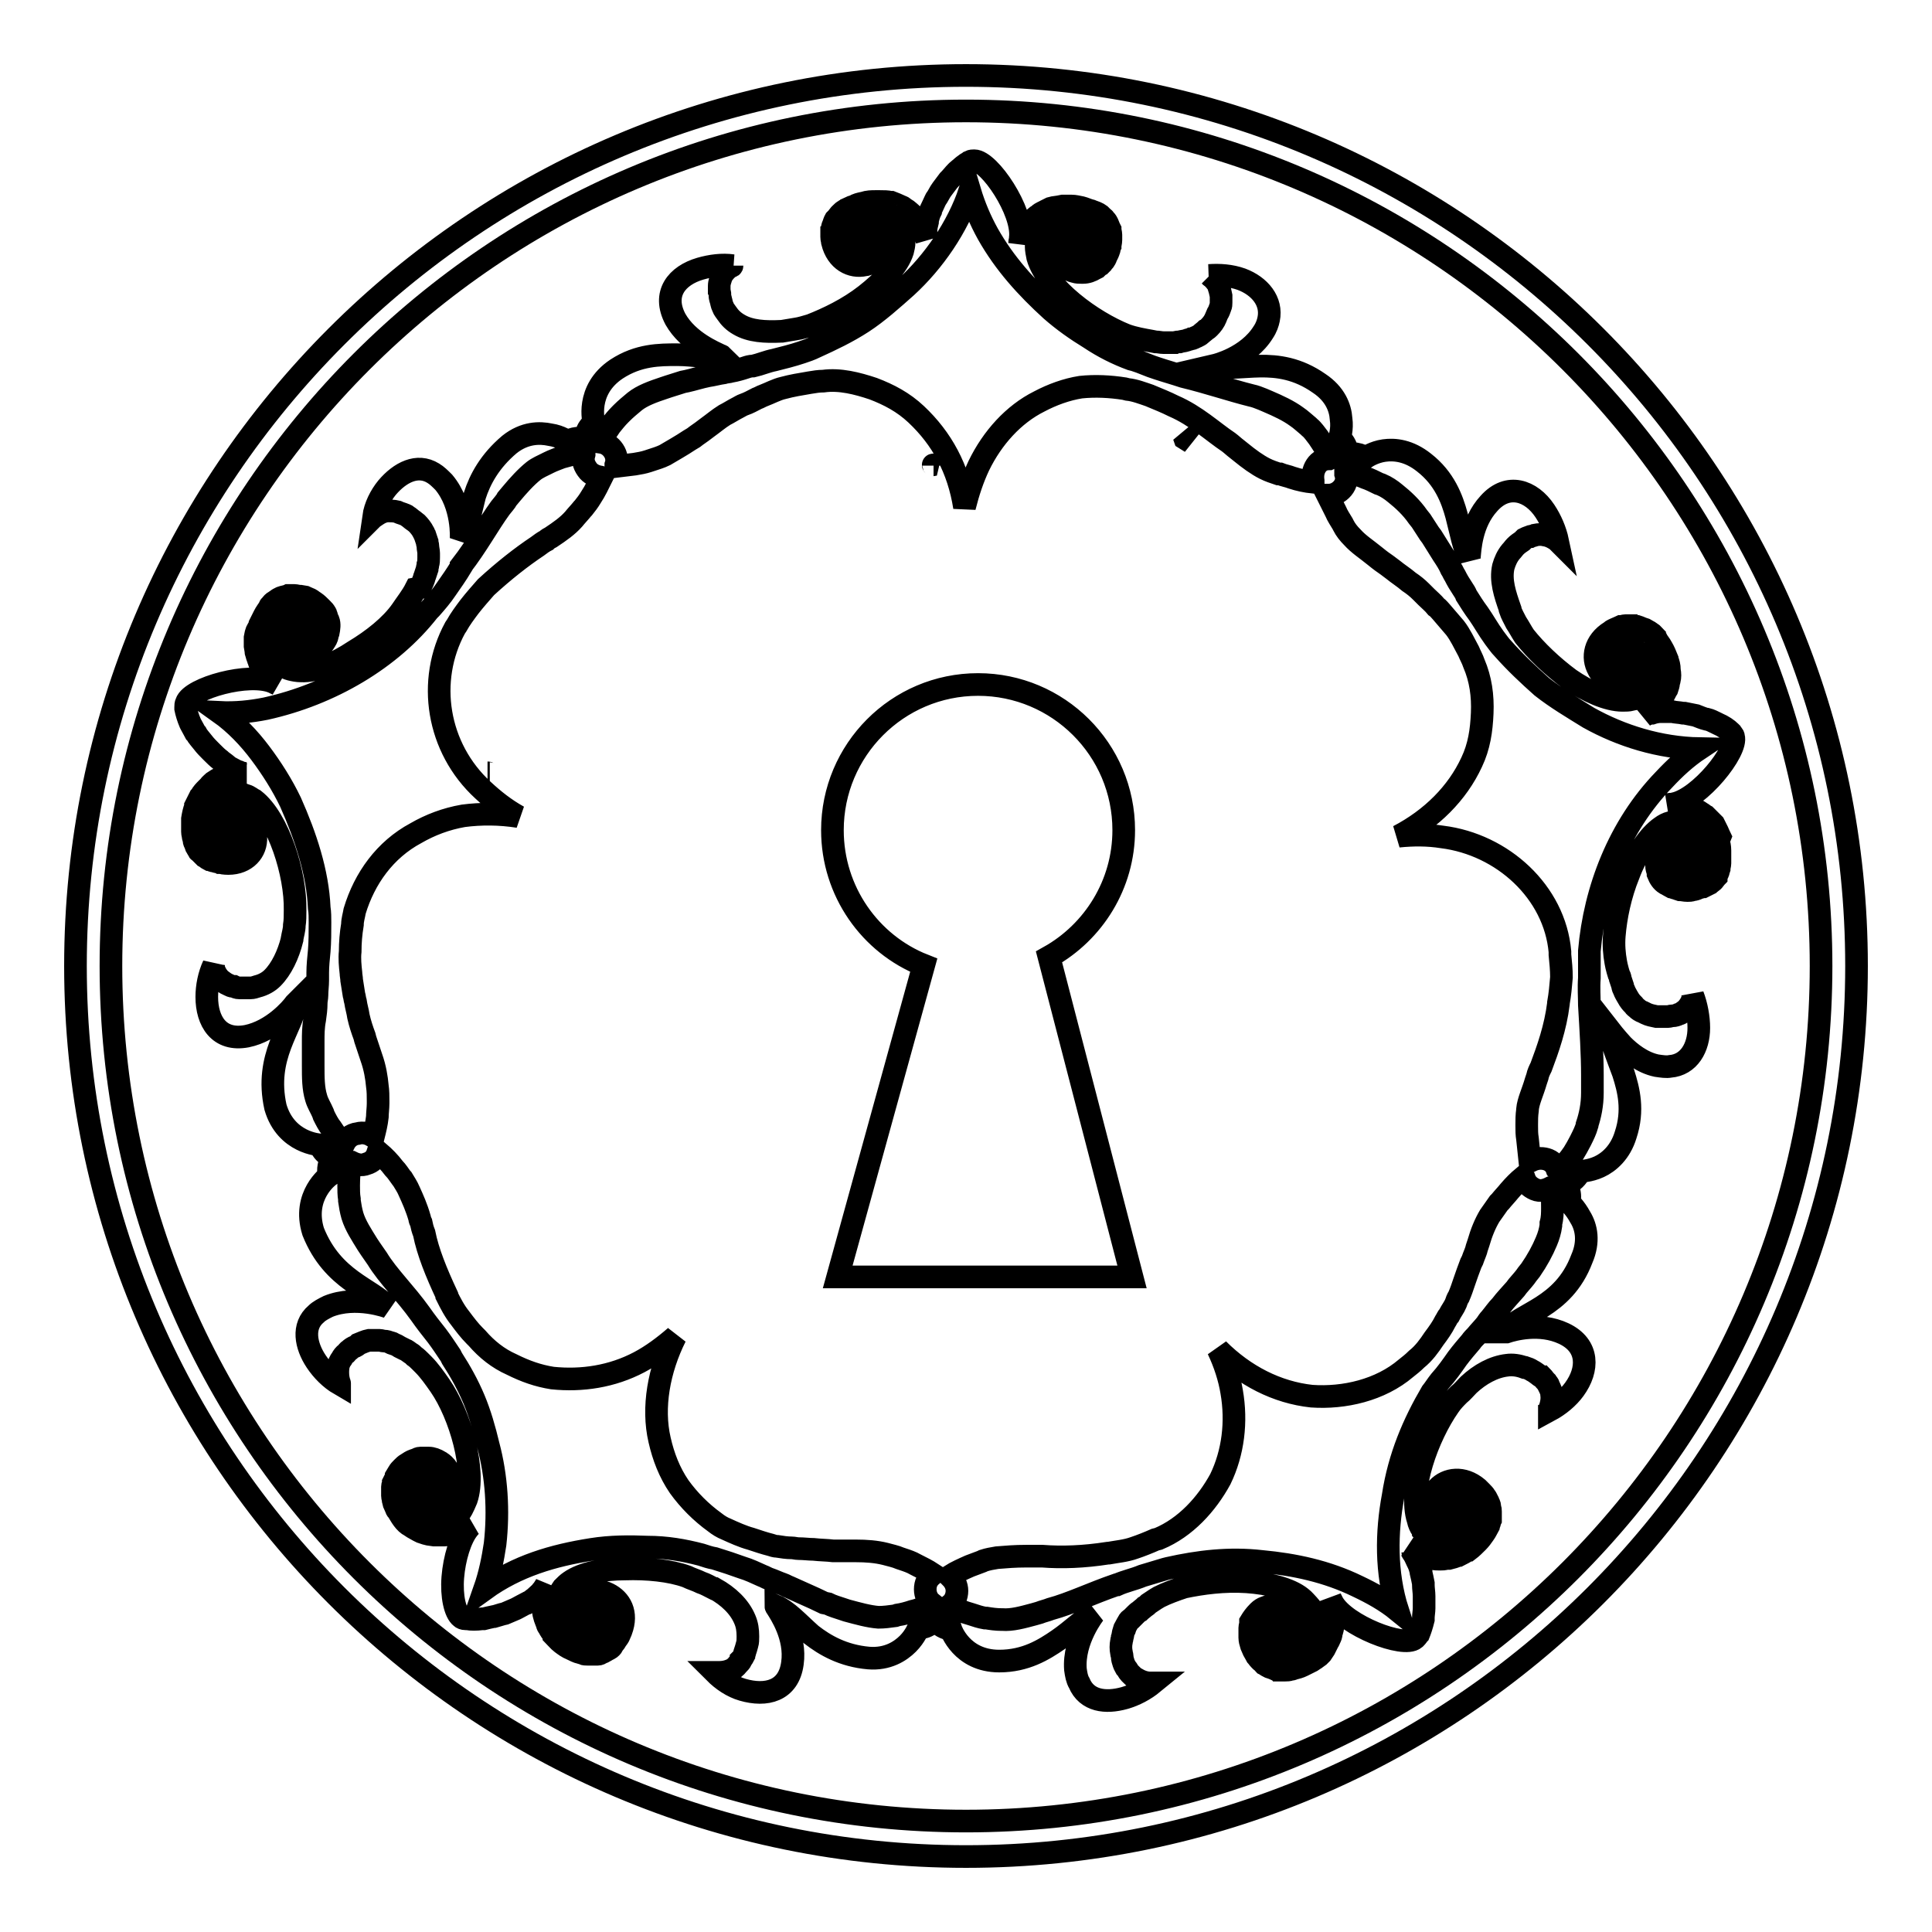
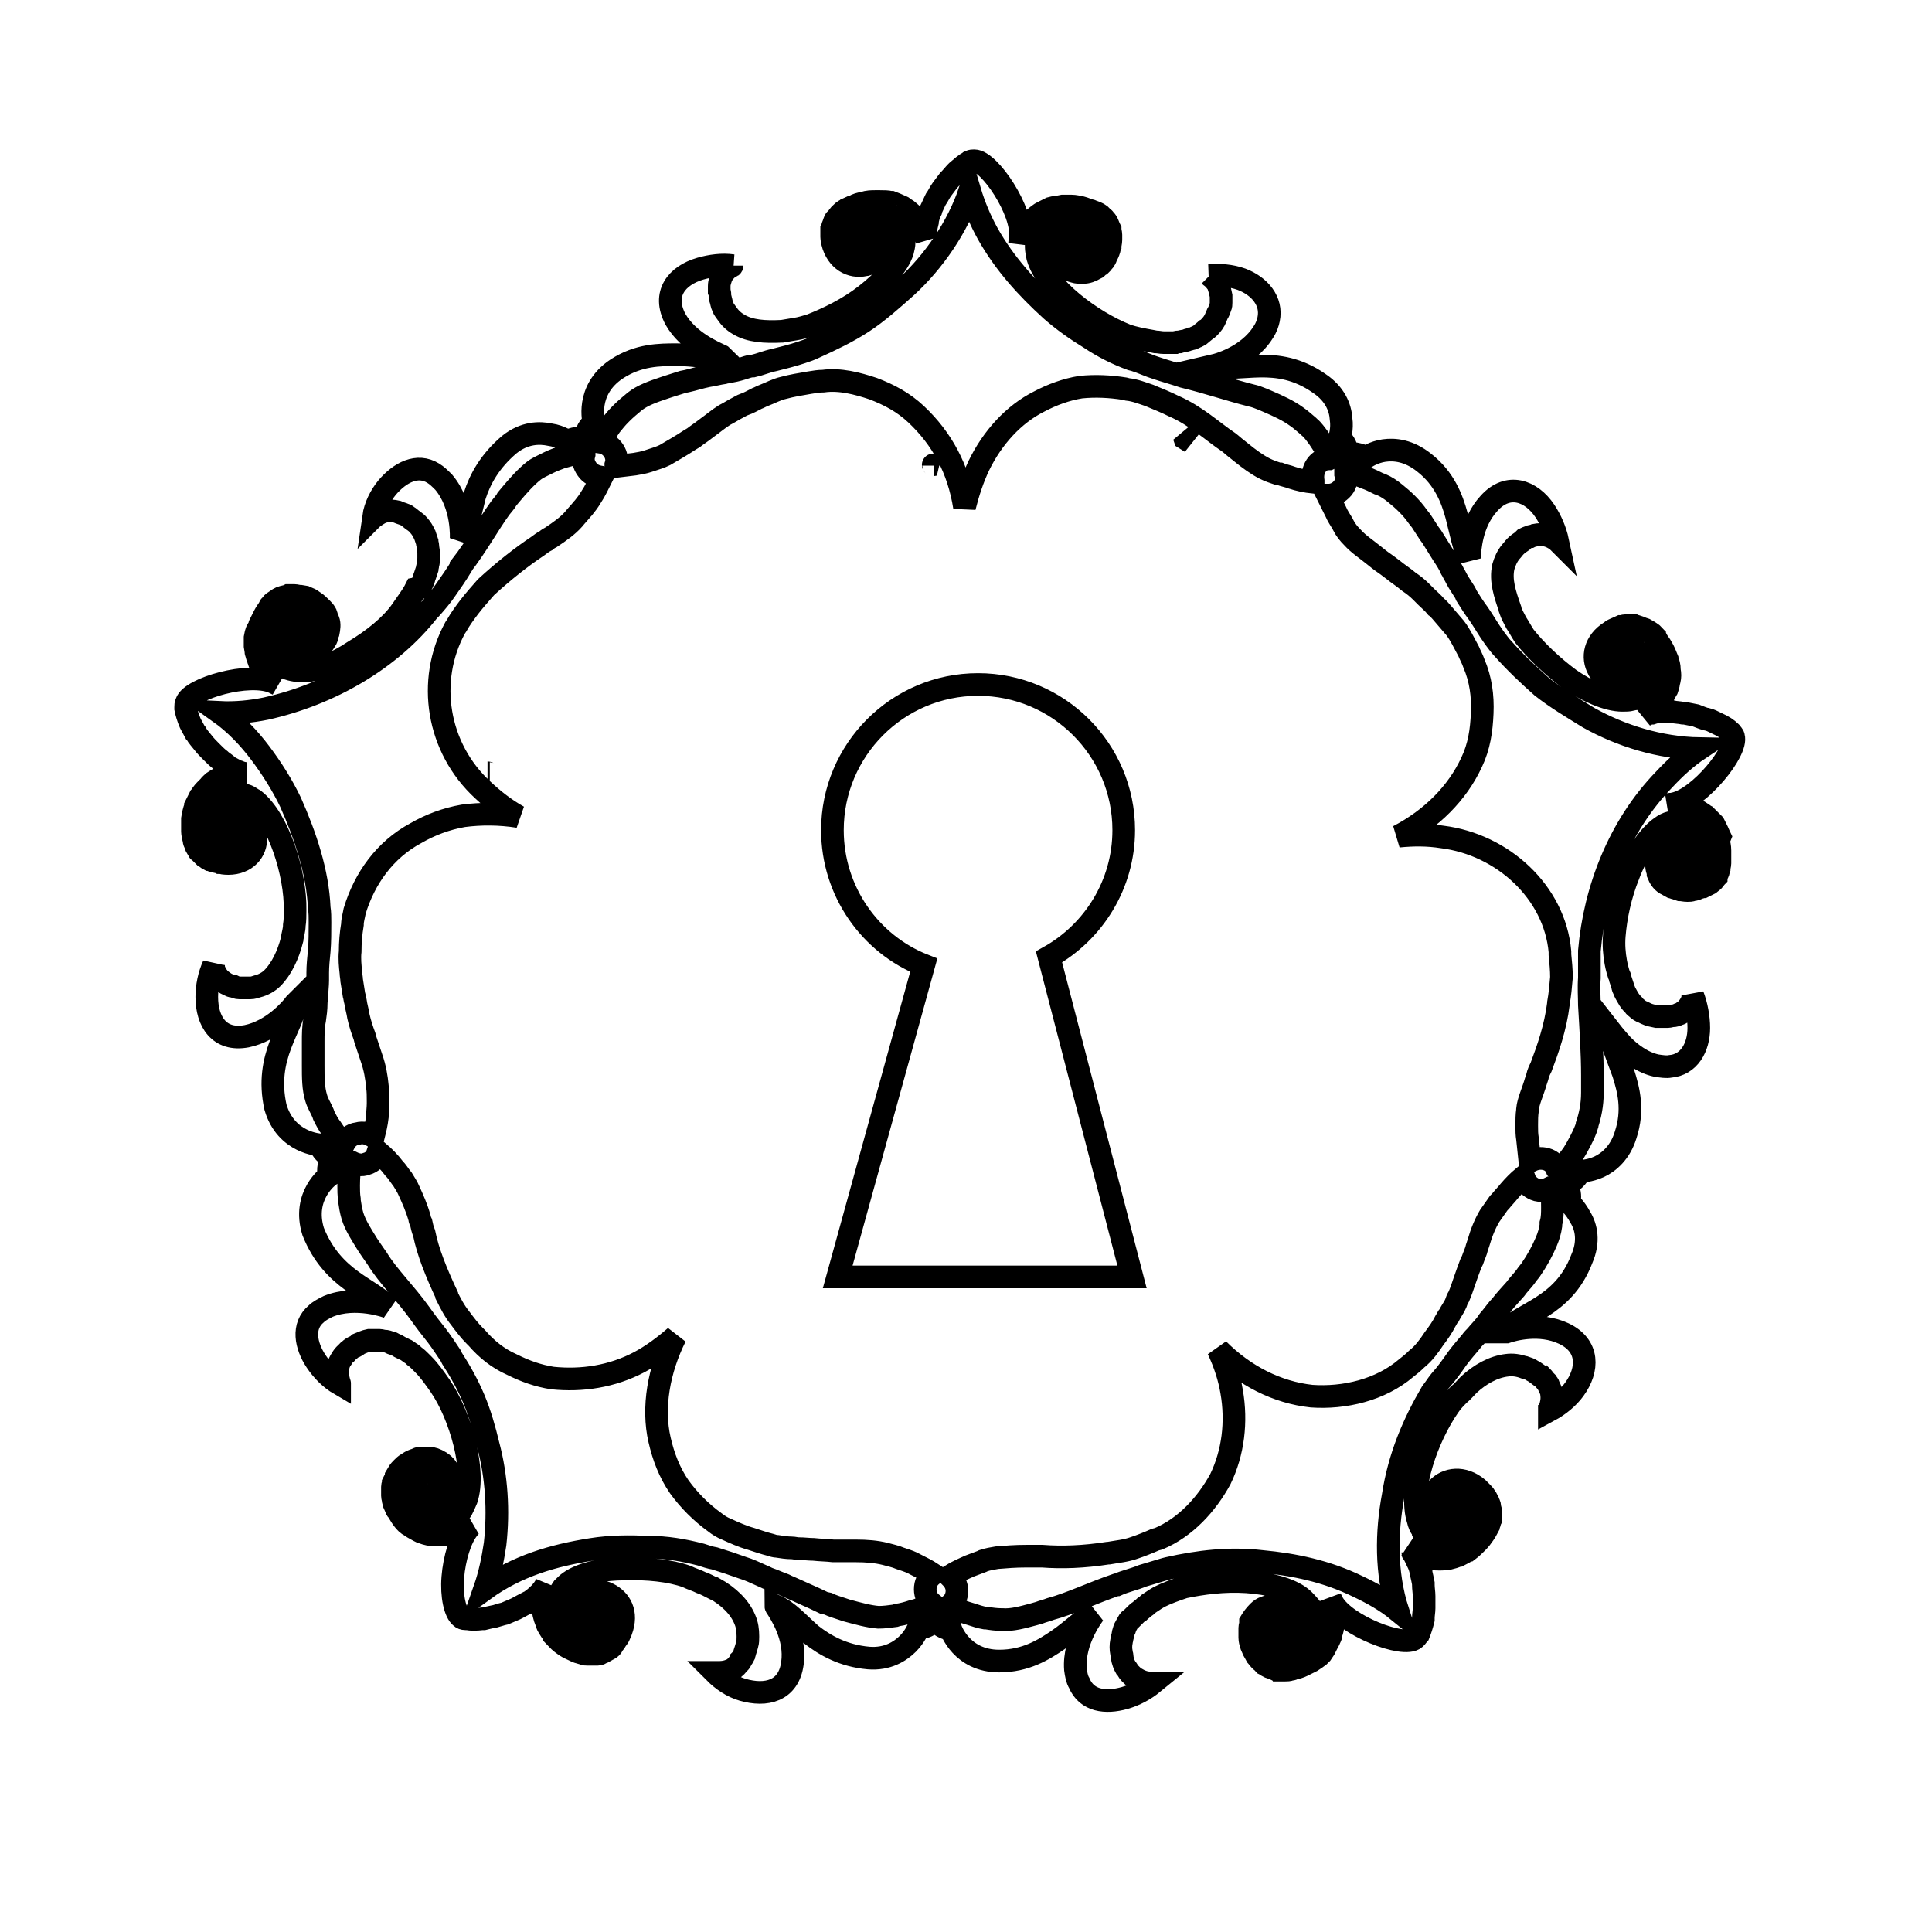
<svg xmlns="http://www.w3.org/2000/svg" version="1.1" x="0px" y="0px" viewBox="0 0 256 256" enable-background="new 0 0 256 256" xml:space="preserve">
  <g>
    <g>
      <g>
        <g>
-           <path stroke-width="3" fill-opacity="0" stroke="#000000" d="M128,10C62.9,10,10,62.9,10,128c0,65.1,52.9,118,118,118c65.1,0,118-52.9,118-118C246,62.9,193.1,10,128,10z M128,241.3c-62.5,0-113.3-50.8-113.3-113.3S65.5,14.7,128,14.7S241.3,65.5,241.3,128S190.5,241.3,128,241.3z" />
          <path stroke-width="3" fill-opacity="0" stroke="#000000" d="M227.9,110.9c-0.1-0.2-0.2-0.5-0.3-0.7l-0.2-0.4l-0.3-0.6c-0.1-0.1-0.2-0.2-0.3-0.3l-0.5-0.5c-0.1-0.1-0.2-0.2-0.3-0.3c-0.2-0.1-0.4-0.3-0.6-0.4l-0.3-0.2c-0.3-0.2-0.6-0.3-0.9-0.4l-0.1,0c-0.3-0.1-0.5-0.2-0.8-0.3l0,0c-0.4-0.1-0.7-0.2-1.1-0.2c-0.4,0-0.8-0.1-1.1,0c0.2,0,0.4,0,0.7-0.1c3.4-0.7,8.5-7,7.9-8.9c0-0.2-0.2-0.3-0.3-0.5l-0.1-0.1c-0.4-0.4-1-0.8-1.7-1.1l-0.2-0.1c-0.4-0.2-0.8-0.4-1.2-0.5l-0.1,0c-0.4-0.1-0.9-0.3-1.4-0.5h0c-0.5-0.1-1-0.2-1.5-0.3l-0.2,0c-0.5-0.1-1-0.1-1.4-0.2h-0.1c-0.4,0-0.9,0-1.3,0l-0.2,0c-0.4,0-0.8,0.1-1.1,0.2c-0.1,0-0.1,0-0.2,0c-0.3,0.1-0.7,0.2-0.9,0.4c0.3-0.2,0.6-0.4,0.9-0.7l0.2-0.2c0.2-0.2,0.5-0.4,0.7-0.6h0c0.3-0.3,0.5-0.6,0.7-1c0,0,0.1-0.1,0.1-0.2c0.2-0.3,0.3-0.6,0.5-0.9c0,0,0,0,0,0c0.1-0.3,0.2-0.6,0.2-0.8c0-0.1,0.1-0.3,0.1-0.4c0.1-0.4,0.1-0.8,0-1.3v-0.1c0-0.4-0.1-0.9-0.3-1.3l0-0.1c-0.2-0.5-0.4-1-0.7-1.5c-0.2-0.4-0.5-0.7-0.7-1.1c-0.1-0.1-0.2-0.2-0.2-0.3c-0.2-0.2-0.3-0.4-0.5-0.5c-0.1-0.1-0.2-0.1-0.3-0.2c-0.2-0.1-0.3-0.2-0.5-0.3l-0.3-0.1c-0.2-0.1-0.3-0.1-0.5-0.2l-0.3-0.1c-0.2,0-0.4,0-0.5-0.1l-0.2,0c-0.2,0-0.5,0-0.7,0l-0.1,0c-0.2,0-0.4,0.1-0.6,0.1l0,0c-0.2,0.1-0.5,0.2-0.7,0.3c-0.2,0.1-0.5,0.2-0.7,0.4c-2.1,1.3-2.5,3.4-1.6,5c0.1,0.2,0.2,0.4,0.4,0.5c1,1.1,2.5,1.1,3.4,0.8c1-0.4,1.5-1.4,0.9-2.5c-0.2-0.4-0.6-1.3-1.3-0.9c-0.1,0-0.1,0.1-0.2,0.2c-0.2,0.5,0.8,1.2-0.3,1.7c-0.1,0-0.2,0.1-0.3,0.1l-0.1,0c-0.2,0-0.4-0.1-0.7-0.2c-0.2-0.1-0.3-0.3-0.5-0.5c-0.4-0.7,0.2-1.9,1-2.4c0.3-0.2,0.6-0.3,0.8-0.4l0.2-0.1c0.2-0.1,0.4-0.1,0.5-0.1h0.2c0.2,0,0.3,0,0.5,0.1l0.2,0c0.2,0.1,0.4,0.2,0.6,0.3c0.2,0.1,0.4,0.4,0.6,0.6c0,0,0.1,0.1,0.1,0.1c0.2,0.2,0.4,0.5,0.5,0.8c0.5,1,0.8,2,0.7,3c0,0.1,0,0.1,0,0.2c0,0.2-0.1,0.4-0.2,0.7c0,0.1,0,0.1-0.1,0.2c-0.1,0.3-0.3,0.5-0.5,0.7l0,0c-0.2,0.2-0.5,0.4-0.7,0.6l-0.3,0.1c-0.2,0.1-0.5,0.2-0.7,0.3c-0.1,0-0.2,0-0.3,0.1c-0.4,0.1-0.8,0.1-1.2,0.1c-2,0-4.7-1.2-7-2.8c-2.3-1.7-4.5-3.8-6-5.7c-0.4-0.6-0.7-1.2-1.1-1.8c-0.3-0.6-0.6-1.1-0.8-1.7l0-0.1c-0.7-2-1.3-3.8-0.9-5.6c0.2-0.7,0.5-1.4,1-2l0,0c0.2-0.2,0.4-0.5,0.6-0.7c0.3-0.3,0.6-0.5,0.9-0.7c0.1-0.1,0.2-0.2,0.3-0.3c0.2-0.1,0.4-0.2,0.7-0.3l0.1,0c0.2-0.1,0.4-0.1,0.6-0.2c0.5-0.1,0.9-0.1,1.3,0c0.7,0.1,1.3,0.5,1.6,0.7c0,0,0,0,0,0c0,0,0.1,0.1,0.1,0.1c0,0,0,0,0,0c-0.3-1.4-0.9-2.8-1.7-4c-1.8-2.7-4.9-3.8-7.4-1c-2.4,2.6-2.5,6.2-2.6,7.1c0,0.1,0,0.2,0,0.2c-0.8-1.5-1.1-3.4-1.7-5.7c-0.6-2.2-1.6-4.9-4.3-7c-2-1.6-3.9-1.8-5.3-1.6c-1.4,0.2-2.4,0.9-2.4,0.9c-0.6-0.3-1.2-0.5-1.8-0.5c-0.2,0-0.4,0-0.6,0.1c-0.1-0.8-0.4-1.6-1.1-2.2c0,0,0.4-1.1,0.2-2.5c-0.1-1.5-0.8-3.3-2.9-4.7c-5.7-4-10.7-1.3-13.8-2.4c0,0,4.3-1,6.4-4.4c0.4-0.6,0.6-1.2,0.7-1.7c0.5-2.4-1.2-4.4-3.6-5.3c-1.4-0.5-2.9-0.6-4.3-0.5c0,0,0,0,0.1,0l0.1,0.1l0,0c0.3,0.2,0.8,0.7,1.1,1.3l0,0.1c0.1,0.3,0.2,0.7,0.3,1.2c0,0.3,0,0.6,0,0.9c0,0.2,0,0.4-0.1,0.6c-0.1,0.3-0.2,0.6-0.4,0.9c-0.1,0.2-0.1,0.3-0.2,0.5c-0.2,0.5-0.5,0.9-0.9,1.3c-0.1,0.1-0.2,0.2-0.4,0.3c-0.2,0.2-0.5,0.4-0.7,0.6c-0.1,0.1-0.3,0.2-0.5,0.3c-0.3,0.1-0.5,0.3-0.8,0.3c-0.2,0.1-0.4,0.1-0.6,0.2c-0.3,0.1-0.6,0.1-0.9,0.2c-0.2,0-0.4,0-0.6,0.1c-0.3,0-0.6,0-0.9,0c-0.2,0-0.4,0-0.6,0c-0.4,0-0.7-0.1-1.1-0.1l-0.5-0.1c-1.1-0.2-2.3-0.4-3.4-0.8c-4.5-1.8-10.5-6.2-11.7-10.3c-0.1-0.5-0.2-1-0.2-1.4c0-0.4,0-0.8,0.1-1.2c0.5-2.1,2.8-2.9,5-2.4c0.4,0.1,0.7,0.2,1.1,0.4l0.1,0c0.3,0.1,0.6,0.3,0.8,0.5l0.1,0.1c0.2,0.2,0.4,0.5,0.5,0.7l0,0.1c0.1,0.3,0.1,0.7,0.1,1.1c0,0.2-0.1,0.5-0.2,0.8c-0.3,0.9-1.2,1.8-2,1.6c-0.3-0.1-0.5-0.2-0.6-0.3l-0.1-0.1c-0.1-0.1-0.2-0.3-0.3-0.4c0-0.1-0.1-0.3,0-0.5c0.2-1.2,1.1-0.4,1.5-0.7c0,0,0.1-0.1,0.1-0.2c0-0.2,0-0.3,0-0.4l-0.1-0.1c0-0.1-0.1-0.1-0.2-0.2l-0.1-0.1l-0.3-0.1c-0.2,0-0.3-0.1-0.5-0.1l0,0l0,0c-1.2-0.3-2.1,0.5-2.2,1.6c-0.1,1.1,0.5,2.8,2.3,3.2l0,0c0.3,0.1,0.6,0.1,0.9,0.1h0.2c0.6,0,1.1-0.2,1.6-0.5l0.2-0.1c0.1-0.1,0.3-0.3,0.5-0.4c0.1-0.1,0.1-0.1,0.2-0.2c0.1-0.2,0.3-0.3,0.4-0.5l0.1-0.2c0.1-0.3,0.3-0.6,0.4-0.9c0.1-0.2,0.1-0.5,0.2-0.7c0-0.2,0.1-0.5,0.1-0.8v0c0-0.2,0-0.4,0-0.6l0-0.1c0-0.2-0.1-0.5-0.1-0.7l-0.1-0.2c-0.1-0.2-0.1-0.3-0.2-0.5l-0.1-0.2c-0.1-0.2-0.2-0.3-0.3-0.4c-0.1-0.1-0.1-0.2-0.2-0.2c-0.1-0.1-0.3-0.3-0.4-0.4l-0.3-0.2c-0.2-0.1-0.4-0.2-0.7-0.3c-0.1,0-0.2-0.1-0.3-0.1c-0.4-0.1-0.8-0.3-1.2-0.4c-0.5-0.1-0.9-0.2-1.3-0.2h-0.4c-0.3,0-0.6,0-0.8,0l-0.5,0.1l-0.7,0.1l-0.4,0.1l-0.6,0.3c-0.1,0.1-0.2,0.1-0.4,0.2c-0.2,0.1-0.4,0.2-0.6,0.4c-0.1,0.1-0.2,0.1-0.3,0.2c-0.2,0.2-0.5,0.4-0.7,0.7l-0.1,0.1c-0.2,0.2-0.4,0.4-0.5,0.7l0,0c-0.2,0.3-0.4,0.6-0.5,0.9c-0.2,0.3-0.3,0.7-0.4,1.1c0-0.2,0.1-0.4,0.1-0.7c0.4-3.5-4.1-10.2-6.1-10.2c-0.2,0-0.4,0-0.6,0.1l-0.1,0.1c-0.5,0.2-1,0.7-1.6,1.2l-0.1,0.1c-0.3,0.3-0.6,0.7-0.9,1l-0.1,0.1c-0.3,0.4-0.6,0.8-0.9,1.2l0,0c-0.3,0.4-0.5,0.9-0.8,1.3l-0.1,0.2c-0.2,0.4-0.4,0.9-0.6,1.3l0,0.1c-0.2,0.4-0.3,0.8-0.4,1.2l0,0.2c-0.1,0.4-0.2,0.8-0.2,1.2c0,0.1,0,0.1,0,0.2c0,0.4,0,0.7,0.1,1c-0.1-0.4-0.2-0.7-0.4-1l-0.1-0.2c-0.1-0.3-0.3-0.6-0.4-0.8v0c-0.2-0.3-0.4-0.6-0.7-1c0,0-0.1-0.1-0.1-0.1c-0.2-0.3-0.5-0.5-0.7-0.7c0,0,0,0,0,0c-0.2-0.2-0.5-0.3-0.7-0.5c-0.1-0.1-0.2-0.1-0.4-0.2c-0.4-0.2-0.7-0.3-1.2-0.5l-0.1,0c-0.4-0.1-0.9-0.1-1.4-0.1H116c-0.5,0-1,0-1.6,0.2c-0.5,0.1-0.9,0.2-1.2,0.4c-0.1,0-0.2,0.1-0.3,0.1c-0.2,0.1-0.5,0.2-0.7,0.3c-0.1,0.1-0.2,0.1-0.3,0.2c-0.2,0.1-0.3,0.2-0.5,0.4l-0.2,0.2c-0.1,0.1-0.2,0.3-0.3,0.4l-0.2,0.2c-0.1,0.2-0.2,0.3-0.2,0.5l-0.1,0.2c-0.1,0.2-0.1,0.4-0.2,0.7V30c0,0.2,0,0.4,0,0.6v0c0,0.2,0,0.5,0,0.8c0,0.3,0.1,0.5,0.1,0.7c0.6,2.4,2.5,3.4,4.3,3c0.2,0,0.4-0.1,0.6-0.2c1.3-0.6,1.8-2.1,1.8-3c0-1.1-0.9-1.9-2.1-1.6c-0.5,0.1-1.5,0.2-1.2,1c0,0.1,0.1,0.2,0.1,0.2c0.4,0.3,1.4-0.5,1.5,0.8c0,0.1,0,0.2,0,0.3v0.1c0,0.2-0.2,0.4-0.4,0.5c-0.2,0.1-0.4,0.2-0.7,0.3c-0.8,0.2-1.7-0.7-2-1.7c-0.1-0.3-0.1-0.6-0.1-0.9v-0.2c0-0.2,0-0.4,0.1-0.5l0.1-0.2c0-0.1,0.1-0.3,0.2-0.4l0.1-0.2c0.1-0.2,0.3-0.3,0.5-0.5c0.2-0.2,0.5-0.3,0.7-0.4c0,0,0.1,0,0.2-0.1c0.3-0.1,0.6-0.2,0.9-0.3c1.1-0.2,2.2-0.2,3,0.3c0.1,0,0.1,0.1,0.2,0.1c0.2,0.1,0.4,0.2,0.6,0.4c0.1,0,0.1,0.1,0.2,0.2c0.2,0.2,0.4,0.4,0.6,0.7l0,0c0.1,0.3,0.2,0.6,0.3,0.9l0,0.3c0,0.2,0,0.5,0,0.8c0,0.1,0,0.2,0,0.3c0,0.4-0.1,0.8-0.2,1.2c-0.6,1.9-2.6,4-4.9,5.8c-2.3,1.8-5,3.1-7.3,4c-0.7,0.2-1.3,0.4-2,0.5c-0.6,0.1-1.2,0.2-1.8,0.3h-0.1c-2.1,0.1-4.1,0-5.6-0.9c-0.7-0.4-1.2-0.9-1.6-1.5c0,0,0,0,0,0c-0.2-0.3-0.4-0.5-0.5-0.8c-0.2-0.4-0.2-0.7-0.3-1c0-0.1-0.1-0.3-0.1-0.4c0-0.3,0-0.5-0.1-0.7v-0.1c0-0.2,0-0.4,0-0.6c0-0.5,0.2-0.9,0.3-1.3c0.4-0.7,0.9-1.1,1.2-1.3c0,0,0,0,0.1,0c0.1,0,0.1-0.1,0.1-0.1c0,0,0.1,0,0.1,0c-1.4-0.2-2.9,0-4.3,0.4c-3.1,0.9-5.1,3.3-3.3,6.7c1.7,3,5.2,4.4,6,4.8c0.1,0,0.2,0.1,0.2,0.1c-1.7,0.3-3.7-0.2-6-0.2c-2.3,0-5.1,0-8,1.9c-4.2,2.8-3,7.1-3,7.1c-0.5,0.4-0.9,0.9-1,1.5c-0.1,0.2-0.1,0.4-0.1,0.6c-0.8-0.1-1.6-0.1-2.4,0.4c0,0-0.9-0.7-2.3-0.9c-1.4-0.3-3.4-0.3-5.4,1.3c-2.6,2.2-3.9,4.6-4.6,6.8c-0.6,2.3-0.9,4.3-1.8,5.7c0,0,0.3-4.4-2.3-7.5c-0.5-0.5-0.9-0.9-1.4-1.2c-2.1-1.3-4.4-0.1-6.1,1.9c-0.9,1.1-1.6,2.5-1.8,3.9c0,0,0,0,0,0c0,0,0.1-0.1,0.1-0.1l0.1,0c0.3-0.2,0.8-0.6,1.6-0.7h0.1c0.3,0,0.8,0,1.2,0.1c0.2,0.1,0.5,0.2,0.8,0.3c0.2,0.1,0.4,0.1,0.6,0.3c0.2,0.1,0.5,0.4,0.8,0.6c0.1,0.1,0.3,0.2,0.4,0.3c0.4,0.4,0.7,0.8,0.9,1.2c0.1,0.1,0.1,0.3,0.2,0.4c0.1,0.3,0.2,0.6,0.3,0.9c0,0.2,0.1,0.4,0.1,0.6c0,0.3,0.1,0.6,0.1,0.9c0,0.2,0,0.4,0,0.6c0,0.3,0,0.6-0.1,0.9c0,0.2-0.1,0.4-0.1,0.6c-0.1,0.3-0.2,0.6-0.3,0.9c-0.1,0.2-0.1,0.4-0.2,0.6c-0.1,0.3-0.3,0.7-0.5,1L55.1,78c-0.5,1-1.3,2-1.9,2.9c-1.4,2-3.8,3.9-6.3,5.4c-2.4,1.6-5,2.7-7,2.6c-0.5,0-1-0.1-1.4-0.2c-0.4-0.1-0.8-0.3-1.1-0.5c-1.9-1.1-1.9-3.6-0.8-5.5c0.2-0.3,0.4-0.7,0.6-0.9l0.1-0.1c0.2-0.2,0.5-0.4,0.7-0.6l0.1-0.1c0.3-0.1,0.6-0.2,0.9-0.2l0.1,0c0.3,0,0.7,0.1,1.1,0.3c0.2,0.1,0.5,0.2,0.7,0.4c0.8,0.6,1.3,1.7,0.9,2.4c-0.1,0.2-0.3,0.4-0.5,0.5l-0.1,0c-0.1,0.1-0.3,0.1-0.5,0.1s-0.3,0-0.5-0.1c-1.1-0.6-0.1-1.2-0.3-1.7c0-0.1-0.1-0.1-0.2-0.2c-0.1-0.1-0.3-0.1-0.4-0.1l-0.1,0c-0.1,0-0.1,0.1-0.2,0.1L39,82.9l-0.2,0.2c-0.1,0.1-0.2,0.3-0.2,0.4l0,0l0,0c-0.6,1.1-0.2,2.1,0.8,2.6c1,0.4,2.8,0.4,3.7-1.2l0,0c0.2-0.3,0.3-0.6,0.3-0.9l0.1-0.2c0.1-0.5,0.2-1.1,0-1.6l-0.1-0.2c-0.1-0.2-0.1-0.4-0.2-0.6c0-0.1-0.1-0.2-0.1-0.2c-0.1-0.2-0.2-0.3-0.4-0.5l-0.2-0.2c-0.2-0.2-0.5-0.5-0.8-0.7c-0.2-0.1-0.4-0.3-0.6-0.4s-0.5-0.2-0.7-0.3l0,0L39.8,79l-0.1,0c-0.2,0-0.5-0.1-0.7-0.1h-0.2c-0.2,0-0.4,0-0.6,0L38,79c-0.2,0-0.4,0.1-0.5,0.1c-0.1,0-0.2,0.1-0.3,0.1c-0.2,0.1-0.4,0.2-0.5,0.3l-0.3,0.2c-0.2,0.1-0.4,0.3-0.5,0.5c-0.1,0.1-0.2,0.1-0.2,0.3c-0.2,0.3-0.5,0.7-0.7,1.1c-0.2,0.4-0.4,0.8-0.6,1.2l-0.1,0.4C34,83.5,34,83.7,33.9,84l-0.1,0.5l0,0.7l0,0.4l0.1,0.6c0,0.1,0,0.3,0.1,0.4c0,0.2,0.1,0.4,0.2,0.7c0,0.1,0.1,0.2,0.1,0.3c0.1,0.3,0.2,0.6,0.4,0.8l0,0.1c0.1,0.2,0.3,0.5,0.5,0.7l0,0c0.2,0.3,0.5,0.5,0.7,0.8c0.3,0.3,0.6,0.5,0.9,0.7c-0.2-0.1-0.4-0.2-0.6-0.3C33,89,25.3,91.2,24.7,93.1c-0.1,0.2-0.1,0.4-0.1,0.6l0,0.2c0.1,0.5,0.3,1.2,0.6,1.9l0.1,0.2c0.2,0.4,0.4,0.7,0.6,1.1l0.1,0.1c0.2,0.4,0.6,0.8,0.9,1.2l0,0c0.3,0.4,0.7,0.8,1,1.1l0.2,0.2c0.4,0.4,0.7,0.7,1.1,1l0.1,0.1c0.4,0.3,0.7,0.5,1,0.8l0.2,0.1c0.4,0.2,0.7,0.4,1,0.5c0.1,0,0.1,0,0.2,0.1c0.3,0.1,0.7,0.2,1,0.2c-0.4,0-0.7,0-1.1,0l-0.2,0c-0.3,0-0.6,0.1-0.9,0.1h0c-0.4,0.1-0.7,0.2-1.1,0.4c-0.1,0-0.1,0-0.2,0.1c-0.3,0.1-0.6,0.3-0.9,0.5c0,0,0,0,0,0c-0.2,0.2-0.4,0.3-0.6,0.6c-0.1,0.1-0.2,0.2-0.3,0.3c-0.3,0.3-0.6,0.6-0.8,1l-0.1,0.1c-0.2,0.4-0.4,0.8-0.6,1.2l0,0.1c-0.2,0.5-0.3,1-0.4,1.6c0,0.5,0,0.9,0,1.3c0,0.1,0,0.2,0,0.4c0,0.3,0.1,0.5,0.1,0.7c0,0.1,0.1,0.2,0.1,0.4c0,0.2,0.1,0.4,0.2,0.6l0.1,0.3c0.1,0.2,0.2,0.3,0.3,0.5c0,0.1,0.1,0.1,0.2,0.2c0.1,0.1,0.3,0.3,0.4,0.4l0.2,0.2c0.2,0.1,0.4,0.3,0.6,0.4l0.1,0c0.2,0.1,0.4,0.2,0.6,0.2l0,0c0.2,0.1,0.5,0.1,0.7,0.2c0.3,0,0.5,0.1,0.7,0.1c2.5,0.2,4-1.3,4.1-3.1c0-0.2,0-0.4,0-0.7c-0.2-1.4-1.3-2.3-2.2-2.6c-1-0.3-2.1,0.2-2.3,1.5c0,0.5-0.2,1.5,0.6,1.5c0.1,0,0.2,0,0.2-0.1c0.5-0.3,0-1.4,1.2-1.2c0.1,0,0.2,0.1,0.3,0.1l0.1,0c0.2,0.1,0.3,0.3,0.4,0.6c0.1,0.2,0.1,0.4,0.1,0.7c-0.1,0.8-1.2,1.4-2.2,1.3c-0.3,0-0.6-0.1-0.9-0.2l-0.2-0.1c-0.2,0-0.3-0.1-0.5-0.2l-0.2-0.1c-0.1-0.1-0.2-0.2-0.4-0.3l-0.1-0.1c-0.1-0.2-0.2-0.4-0.3-0.6c-0.1-0.3-0.1-0.5-0.2-0.8c0,0,0-0.1,0-0.2c0-0.3,0-0.6,0-0.9c0.1-1.1,0.6-2.1,1.3-2.8c0,0,0.1-0.1,0.2-0.2c0.2-0.1,0.4-0.3,0.6-0.4c0,0,0.1-0.1,0.2-0.1c0.3-0.1,0.5-0.3,0.8-0.3l0,0c0.3,0,0.6-0.1,0.9,0l0.3,0c0.2,0,0.5,0.1,0.7,0.2l0.3,0.1c0.4,0.1,0.7,0.4,1.1,0.6c3.2,2.5,5.5,9.8,5.4,14.6c0,0.7,0,1.4-0.1,2c0,0.6-0.2,1.2-0.3,1.8l0,0.1c-0.5,2-1.4,3.9-2.6,5.1c-0.5,0.5-1.2,0.9-2,1.1l0,0c-0.3,0.1-0.6,0.2-0.9,0.2c-0.4,0-0.7,0-1.1,0c-0.1,0-0.3,0-0.4,0c-0.3,0-0.5-0.1-0.7-0.2l-0.1,0c-0.2,0-0.4-0.1-0.6-0.2c-0.5-0.2-0.8-0.5-1.1-0.7c-0.6-0.6-0.8-1.2-0.9-1.5l0-0.1c0-0.1,0-0.1,0-0.2c0,0,0-0.1,0-0.1c-0.6,1.3-0.9,2.8-0.9,4.2c0,3.2,1.6,5.9,5.3,5.2c3.4-0.7,5.9-3.6,6.4-4.3c0.1-0.1,0.1-0.1,0.1-0.1c-0.4,3.3-4.2,7-2.7,13.8c1.4,4.8,5.9,5,5.9,5c0.2,0.6,0.6,1.1,1.1,1.4c0.2,0.1,0.4,0.2,0.5,0.3c-0.4,0.7-0.6,1.5-0.4,2.4c0,0-3.6,2.6-2.1,7.4c2.6,6.5,7.7,7.5,9.9,10c0,0-4.2-1.6-7.9-0.1c-0.6,0.3-1.2,0.6-1.6,1c-1.9,1.6-1.4,4.2,0,6.3c0.8,1.2,1.9,2.3,3.1,3c0,0,0,0,0-0.1c0,0,0-0.1-0.1-0.2l0-0.1c-0.1-0.4-0.2-1-0.1-1.8l0-0.1c0.1-0.4,0.2-0.7,0.5-1.1c0.1-0.2,0.3-0.5,0.6-0.7c0.1-0.1,0.2-0.3,0.4-0.4c0.2-0.2,0.5-0.4,0.8-0.5c0.2-0.1,0.3-0.2,0.4-0.3c0.5-0.2,0.9-0.4,1.4-0.5c0.2,0,0.3,0,0.5,0c0.3,0,0.6,0,0.9,0c0.2,0,0.4,0.1,0.6,0.1c0.3,0,0.6,0.1,0.8,0.2c0.2,0,0.4,0.1,0.5,0.2c0.3,0.1,0.5,0.2,0.8,0.4l0.6,0.3c0.3,0.1,0.5,0.3,0.8,0.5c0.2,0.1,0.3,0.2,0.5,0.4c0.3,0.2,0.6,0.5,0.8,0.7l0.4,0.4c0.8,0.8,1.5,1.8,2.2,2.8c2.7,3.9,4.8,11.3,3.5,15.1c-0.2,0.5-0.4,0.9-0.6,1.3c-0.2,0.4-0.5,0.7-0.8,0.9c-1.6,1.4-4,0.8-5.5-0.9c-0.2-0.3-0.5-0.6-0.6-0.9l0-0.1c-0.1-0.3-0.2-0.6-0.3-0.9l0-0.1c0-0.3,0-0.6,0.1-0.9l0-0.1c0.1-0.3,0.3-0.6,0.6-0.9c0.2-0.2,0.4-0.4,0.6-0.6c0.8-0.6,2-0.7,2.6-0.1c0.2,0.2,0.3,0.4,0.3,0.6v0.1c0,0.2,0,0.3,0,0.5c0,0.1-0.1,0.3-0.3,0.4c-0.9,0.9-1.1-0.3-1.6-0.3c-0.1,0-0.1,0-0.2,0.1c-0.1,0.1-0.2,0.2-0.3,0.4v0.1c0,0.1,0,0.2,0,0.3l0.1,0.1l0.1,0.2c0.1,0.1,0.2,0.3,0.3,0.4l0,0l0,0c0.8,1,2,0.8,2.7,0c0.7-0.8,1.2-2.5,0.1-3.9l0,0c-0.2-0.2-0.4-0.5-0.7-0.6l-0.1-0.1c-0.5-0.3-1-0.5-1.5-0.5h-0.2c-0.2,0-0.4,0-0.6,0c-0.1,0-0.2,0-0.3,0c-0.2,0-0.4,0.1-0.6,0.2l-0.3,0.1c-0.3,0.1-0.6,0.3-0.9,0.5c-0.2,0.1-0.4,0.3-0.6,0.5c-0.2,0.2-0.4,0.4-0.5,0.6l0,0l-0.3,0.5l0,0.1c-0.1,0.2-0.2,0.4-0.3,0.6l-0.1,0.2c0,0.2-0.1,0.3-0.1,0.5l0,0.3c0,0.2,0,0.4,0,0.6c0,0.1,0,0.2,0,0.3c0,0.2,0.1,0.4,0.1,0.6l0.1,0.4c0.1,0.2,0.2,0.5,0.3,0.7c0,0.1,0.1,0.2,0.2,0.3c0.2,0.3,0.4,0.7,0.7,1.1c0.3,0.4,0.6,0.7,1,0.9l0.3,0.2c0.2,0.1,0.5,0.3,0.7,0.4l0.4,0.2l0.6,0.2l0.4,0.1l0.7,0.1c0.1,0,0.3,0,0.4,0c0.2,0,0.5,0,0.7,0c0.1,0,0.2,0,0.3,0c0.3,0,0.6-0.1,0.9-0.1l0.1,0c0.3-0.1,0.5-0.1,0.8-0.2l0,0c0.3-0.1,0.7-0.3,1-0.5c0.3-0.2,0.6-0.4,0.9-0.6c-0.2,0.1-0.3,0.3-0.5,0.5c-1.1,1.3-1.9,4-2.1,6.5c-0.2,2.5,0.3,4.7,1.1,5.3c0.1,0.1,0.3,0.2,0.6,0.2l0.2,0c0.5,0.1,1.2,0.1,2,0l0.2,0c0.4-0.1,0.8-0.2,1.3-0.3l0.1,0c0.4-0.1,0.9-0.3,1.4-0.4h0c0.5-0.2,0.9-0.4,1.4-0.6l0.2-0.1c0.4-0.2,0.9-0.5,1.3-0.7c0,0,0,0,0.1,0c0.4-0.2,0.7-0.5,1-0.7l0.1-0.1c0.3-0.3,0.6-0.5,0.8-0.8c0,0,0.1-0.1,0.1-0.1c0.2-0.3,0.4-0.6,0.5-0.8c-0.1,0.3-0.2,0.7-0.3,1l0,0.2c0,0.3-0.1,0.6-0.1,0.9v0c0,0.4,0,0.8,0,1.2c0,0.1,0,0.1,0,0.2c0,0.3,0.1,0.7,0.2,1c0,0,0,0,0,0c0.1,0.3,0.2,0.5,0.3,0.8c0,0.1,0.1,0.3,0.2,0.4c0.2,0.4,0.4,0.7,0.7,1l0,0.1c0.3,0.3,0.6,0.7,1,1l0,0c0.4,0.3,0.8,0.6,1.3,0.8c0.4,0.2,0.8,0.4,1.2,0.5c0.1,0,0.2,0,0.3,0.1c0.2,0.1,0.5,0.1,0.7,0.1c0.1,0,0.3,0,0.4,0c0.2,0,0.4,0,0.6,0l0.3,0c0.2,0,0.4-0.1,0.5-0.2c0.1,0,0.2-0.1,0.3-0.1c0.2-0.1,0.3-0.2,0.5-0.3l0.2-0.1c0.2-0.1,0.4-0.3,0.5-0.5l0-0.1c0.1-0.1,0.3-0.3,0.4-0.5l0,0c0.1-0.2,0.3-0.4,0.4-0.6c0.1-0.2,0.2-0.5,0.3-0.7c0.9-2.4-0.1-4.1-1.7-4.9c-0.2-0.1-0.4-0.2-0.6-0.2c-1.4-0.3-2.6,0.5-3.2,1.3c-0.6,0.9-0.4,2,0.7,2.6c0.4,0.2,1.3,0.7,1.5,0c0-0.1,0-0.2,0-0.3c-0.1-0.5-1.3-0.5-0.7-1.6c0.1-0.1,0.1-0.2,0.2-0.3l0,0c0.2-0.1,0.4-0.2,0.6-0.2c0.2,0,0.4,0,0.7,0.2c0.7,0.4,1,1.6,0.6,2.5c-0.1,0.3-0.3,0.6-0.4,0.8l-0.1,0.2c-0.1,0.1-0.2,0.3-0.4,0.4l-0.2,0.1c-0.1,0.1-0.3,0.2-0.4,0.2l-0.2,0.1c-0.2,0.1-0.4,0.1-0.7,0.1c-0.3,0-0.5,0-0.8-0.1c0,0-0.1,0-0.2,0c-0.3-0.1-0.6-0.2-0.9-0.4c-1-0.5-1.8-1.3-2.2-2.1c0-0.1-0.1-0.1-0.1-0.2c-0.1-0.2-0.2-0.4-0.2-0.6c0-0.1,0-0.1,0-0.2c0-0.3-0.1-0.6,0-0.9l0,0c0-0.3,0.1-0.6,0.3-0.9l0.1-0.3c0.1-0.2,0.2-0.4,0.4-0.7l0.2-0.3c0.3-0.3,0.6-0.6,0.9-0.8c1.7-1.2,4.5-1.7,7.3-1.7c2.9-0.1,6,0.2,8.2,1c0.6,0.3,1.3,0.5,1.9,0.8c0.6,0.2,1.1,0.5,1.7,0.8l0.1,0c1.8,1,3.3,2.4,4,4.1c0.3,0.7,0.4,1.4,0.4,2.2v0.1c0,0.3,0,0.7-0.1,1c-0.1,0.4-0.2,0.7-0.3,1c0,0.1-0.1,0.3-0.1,0.4c-0.1,0.2-0.2,0.4-0.4,0.6l0,0.1c-0.1,0.2-0.2,0.3-0.4,0.5c-0.3,0.4-0.7,0.7-1,0.8c-0.7,0.3-1.3,0.3-1.7,0.3c0,0,0,0-0.1,0c-0.1,0-0.1,0-0.2,0c0,0-0.1,0-0.1,0c1,1,2.3,1.9,3.7,2.3c3.1,0.9,6.1,0.2,6.6-3.5c0.5-3.5-1.6-6.6-2.1-7.4c-0.1-0.1-0.1-0.2-0.1-0.2c1.6,0.7,2.9,2.2,4.7,3.8c1.8,1.4,4.2,2.8,7.6,3.1c2.5,0.2,4.2-0.9,5.2-1.9c1-1,1.4-2.1,1.4-2.1c0.7,0,1.2-0.2,1.7-0.6c0.2-0.1,0.3-0.3,0.5-0.4c0.6,0.7,1.3,1.1,2.1,1.2c0,0,1.4,4.2,6.4,4.2c3.5,0,5.9-1.5,7.8-2.8s3.3-2.8,4.8-3.5c0,0-2.8,3.5-2.5,7.4c0.1,0.7,0.2,1.3,0.5,1.8c1,2.4,3.5,2.7,6,2c1.4-0.4,2.7-1.1,3.8-2c0,0,0,0-0.1,0c0,0-0.1,0-0.2,0l-0.1,0c-0.4,0-1-0.1-1.7-0.5l-0.1,0c-0.3-0.2-0.6-0.5-0.9-0.8c-0.2-0.2-0.3-0.5-0.5-0.7c-0.1-0.2-0.2-0.3-0.3-0.6c-0.1-0.3-0.2-0.6-0.2-0.9c0-0.2-0.1-0.3-0.1-0.5c-0.1-0.5-0.1-1,0-1.5c0-0.2,0.1-0.3,0.1-0.5c0.1-0.3,0.1-0.6,0.2-0.9c0.1-0.1,0.2-0.3,0.2-0.5c0.1-0.2,0.3-0.5,0.4-0.7c0.1-0.2,0.2-0.3,0.4-0.4c0.2-0.2,0.4-0.4,0.6-0.6c0.1-0.1,0.3-0.3,0.5-0.4c0.2-0.2,0.5-0.4,0.7-0.6c0.2-0.1,0.3-0.2,0.5-0.4c0.3-0.2,0.6-0.4,0.9-0.6l0.5-0.3c1-0.5,2.1-0.9,3.3-1.3c2.4-0.5,5.3-0.9,8.3-0.7c2.9,0.2,5.7,0.9,7.2,2.1c0.4,0.3,0.7,0.7,1,1c0.3,0.3,0.5,0.7,0.6,1c0.9,2-0.5,4.2-2.6,4.9c-0.4,0.1-0.7,0.3-1.1,0.3l-0.1,0c-0.3,0-0.7,0-0.9,0l-0.1,0c-0.3-0.1-0.6-0.2-0.8-0.3l-0.1-0.1c-0.2-0.2-0.5-0.5-0.7-0.8c-0.1-0.2-0.2-0.5-0.3-0.7c-0.3-0.9-0.1-2.2,0.7-2.5c0.3-0.1,0.5-0.1,0.7-0.1l0.1,0c0.2,0,0.3,0.1,0.5,0.2c0.1,0.1,0.2,0.2,0.3,0.4c0.6,1.1-0.7,1-0.8,1.5c0,0.1,0,0.2,0,0.3c0,0.2,0.1,0.3,0.3,0.3l0.1,0c0.1,0,0.2,0,0.3,0l0.2,0l0.3-0.1c0.2-0.1,0.3-0.1,0.5-0.2l0,0l0,0c1.2-0.5,1.4-1.5,0.9-2.5c-0.6-0.9-2.1-2-3.8-1.3l0,0c-0.3,0.1-0.6,0.3-0.8,0.5l-0.1,0.1c-0.4,0.4-0.7,0.8-1,1.3l0,0.2c0,0.2-0.1,0.4-0.1,0.6c0,0.1,0,0.2,0,0.3c0,0.2,0,0.4,0,0.7l0,0.3c0,0.3,0.1,0.7,0.2,1c0.1,0.2,0.2,0.5,0.3,0.7s0.3,0.5,0.4,0.7l0,0c0.1,0.1,0.2,0.3,0.4,0.5l0.1,0.1c0.2,0.1,0.3,0.3,0.5,0.5l0.2,0.1c0.1,0.1,0.3,0.2,0.5,0.3l0.3,0.1c0.2,0.1,0.3,0.1,0.5,0.2c0.1,0,0.2,0,0.3,0.1c0.2,0,0.4,0,0.6,0h0.4c0.2,0,0.5,0,0.7-0.1c0.1,0,0.2,0,0.4-0.1c0.4-0.1,0.8-0.2,1.2-0.4c0.4-0.2,0.8-0.4,1.2-0.6l0.3-0.2c0.2-0.1,0.4-0.3,0.7-0.5l0.3-0.3l0.4-0.6l0.2-0.4l0.3-0.6c0.1-0.1,0.1-0.2,0.2-0.4c0.1-0.2,0.2-0.4,0.2-0.7l0.1-0.3c0.1-0.3,0.1-0.6,0.2-0.9V215c0-0.3,0-0.6,0-0.8V214c0-0.4-0.1-0.7-0.1-1.1c-0.1-0.4-0.2-0.7-0.3-1.1c0.1,0.2,0.2,0.4,0.3,0.6c1.7,3,9.4,6,10.9,4.7c0.1-0.1,0.3-0.3,0.4-0.5l0.1-0.1c0.2-0.5,0.4-1.1,0.6-1.9l0-0.2c0-0.4,0.1-0.9,0.1-1.3v-0.1c0-0.5,0-1,0-1.5v0c0-0.5-0.1-1-0.1-1.5l0-0.2c-0.1-0.5-0.2-1-0.3-1.4c0,0,0-0.1,0-0.1c-0.1-0.4-0.2-0.8-0.4-1.2l-0.1-0.2c-0.2-0.4-0.3-0.7-0.5-1c0-0.1-0.1-0.1-0.1-0.2c-0.2-0.3-0.4-0.6-0.7-0.8c0.3,0.2,0.6,0.4,0.9,0.7l0.2,0.1c0.3,0.1,0.5,0.3,0.8,0.4h0c0.4,0.1,0.7,0.3,1.2,0.4c0.1,0,0.1,0,0.2,0c0.3,0.1,0.7,0.1,1,0.1l0,0c0.3,0,0.6,0,0.8-0.1c0.1,0,0.3,0,0.4,0c0.4-0.1,0.8-0.2,1.2-0.4l0.1,0c0.4-0.2,0.8-0.4,1.2-0.7l0.1,0c0.4-0.3,0.8-0.7,1.2-1.1c0.3-0.3,0.6-0.7,0.8-1l0.2-0.3c0.1-0.2,0.3-0.5,0.4-0.7c0-0.1,0.1-0.2,0.1-0.3c0.1-0.2,0.1-0.4,0.2-0.6l0-0.3c0-0.2,0-0.4,0-0.5c0-0.1,0-0.2,0-0.3c0-0.2,0-0.4-0.1-0.5l0-0.2c0-0.2-0.1-0.4-0.3-0.7l0-0.1c-0.1-0.2-0.2-0.4-0.3-0.5l0,0c-0.1-0.2-0.3-0.4-0.5-0.6c-0.2-0.2-0.4-0.4-0.5-0.5c-1.9-1.6-4.1-1.3-5.3,0c-0.2,0.2-0.3,0.3-0.4,0.5c-0.7,1.2-0.3,2.7,0.3,3.4c0.7,0.9,1.8,1,2.7,0.1c0.3-0.3,1.1-1,0.5-1.5c-0.1,0-0.2-0.1-0.2-0.1c-0.6,0-0.9,1.1-1.7,0.2c-0.1-0.1-0.1-0.2-0.2-0.3l0,0c-0.1-0.2-0.1-0.4,0-0.7c0-0.2,0.1-0.4,0.4-0.6c0.6-0.6,1.9-0.4,2.6,0.2c0.3,0.2,0.5,0.4,0.6,0.7l0.1,0.2c0.1,0.1,0.2,0.3,0.3,0.5l0.1,0.2c0,0.1,0.1,0.3,0.1,0.5v0.2c0,0.2,0,0.4-0.1,0.7c-0.1,0.3-0.2,0.5-0.4,0.7l-0.1,0.1c-0.2,0.2-0.4,0.5-0.6,0.7c-0.7,0.8-1.7,1.3-2.6,1.5c-0.1,0-0.1,0-0.2,0c-0.2,0-0.4,0-0.7,0c-0.1,0-0.1,0-0.2,0c-0.3,0-0.6-0.1-0.8-0.2l0,0c-0.3-0.1-0.5-0.3-0.7-0.5l-0.2-0.2c-0.2-0.2-0.3-0.4-0.5-0.6c0-0.1-0.1-0.2-0.2-0.3c-0.2-0.3-0.4-0.7-0.5-1.2c-1.3-4,1.3-11.1,4.1-15.1c0.4-0.6,0.9-1.1,1.3-1.5c0.5-0.4,0.9-0.9,1.3-1.3l0,0c1.5-1.4,3.3-2.4,5.1-2.6c0.7-0.1,1.5,0,2.3,0.3l0.1,0c0.3,0.1,0.6,0.2,0.9,0.4c0.4,0.2,0.6,0.4,0.9,0.6c0.1,0.1,0.2,0.2,0.4,0.2c0.2,0.2,0.3,0.4,0.5,0.6l0.1,0.1c0.1,0.2,0.3,0.3,0.3,0.5c0.2,0.4,0.4,0.8,0.4,1.2c0.1,0.7-0.1,1.4-0.2,1.7c0,0,0,0,0,0.1c0,0.1,0,0.1-0.1,0.2c0,0,0,0.1,0,0.1c1.3-0.7,2.5-1.7,3.3-2.8c1.9-2.6,2-5.8-1.4-7.4c-3.2-1.5-6.7-0.5-7.6-0.2c-0.1,0-0.2,0-0.2,0c2-2.6,7.7-3.1,10.2-9.7c1-2.3,0.6-4.2-0.2-5.5c-0.7-1.3-1.5-2-1.5-2c0.2-0.6,0.1-1.3-0.1-1.8c-0.1-0.2-0.1-0.4-0.2-0.6c0.8-0.3,1.4-0.9,1.8-1.7c0,0,1.2,0,2.5-0.6c1.3-0.6,2.8-1.9,3.5-4.2c1.1-3.3,0.4-6-0.3-8.2c-0.8-2.2-1.6-4-1.8-5.7c0,0,0.7,0.9,1.7,2c1,1,2.6,2.3,4.5,2.7c0.7,0.1,1.3,0.2,1.8,0.1c2.5-0.2,3.8-2.5,3.8-5.1c0-1.4-0.3-3-0.8-4.3c0,0,0,0,0,0.1c0,0,0,0.1,0,0.2l0,0.1c-0.1,0.4-0.4,1-0.9,1.5l0,0c-0.3,0.2-0.6,0.5-1,0.6c-0.2,0.1-0.5,0.2-0.8,0.2c-0.2,0-0.4,0.1-0.6,0.1c-0.3,0-0.7,0-1,0c-0.2,0-0.3,0-0.5,0c-0.5-0.1-1-0.2-1.4-0.4l-0.4-0.2c-0.3-0.1-0.6-0.3-0.8-0.5c-0.1-0.1-0.3-0.2-0.4-0.4c-0.2-0.2-0.4-0.4-0.6-0.7c-0.1-0.2-0.2-0.3-0.3-0.5c-0.1-0.2-0.3-0.5-0.4-0.8c-0.1-0.2-0.2-0.4-0.2-0.6c-0.1-0.3-0.2-0.6-0.3-0.9c0-0.2-0.1-0.4-0.2-0.6c-0.1-0.3-0.2-0.7-0.3-1.1l-0.1-0.5c-0.2-1.1-0.3-2.3-0.2-3.5c0.2-2.5,0.8-5.4,1.9-8.1c1-2.7,2.7-5.2,4.3-6.3c0.4-0.3,0.8-0.5,1.2-0.6c0.4-0.1,0.8-0.2,1.2-0.3c2.2-0.2,3.7,1.8,3.8,4c0,0.4,0,0.8,0,1.1v0.1c0,0.3-0.1,0.6-0.3,0.9l-0.1,0.1c-0.1,0.3-0.3,0.5-0.6,0.6l-0.1,0.1c-0.3,0.2-0.6,0.3-1,0.4c-0.2,0-0.5,0.1-0.8,0.1c-1,0-2.1-0.6-2.2-1.4c0-0.3,0-0.5,0.1-0.7l0-0.1c0.1-0.2,0.2-0.3,0.3-0.4c0.1-0.1,0.3-0.2,0.5-0.2c1.2-0.2,0.7,0.9,1.2,1.2c0.1,0,0.1,0.1,0.2,0.1c0.2,0,0.3-0.1,0.4-0.1l0-0.1c0-0.1,0.1-0.1,0.1-0.3l0-0.2v-0.3c0-0.2,0-0.4,0-0.5l0,0l0,0c-0.1-1.3-1.1-1.8-2.1-1.6c-1,0.3-2.5,1.4-2.4,3.2l0,0c0,0.3,0.1,0.6,0.2,0.9l0,0.2c0.2,0.5,0.5,1,1,1.3l0.2,0.1c0.2,0.1,0.3,0.2,0.5,0.3c0.1,0,0.2,0.1,0.3,0.1c0.2,0.1,0.4,0.1,0.6,0.2l0.3,0.1c0.3,0,0.6,0.1,1,0.1c0.2,0,0.5,0,0.7-0.1c0.2,0,0.5-0.1,0.7-0.2h0c0.2-0.1,0.4-0.1,0.6-0.2l0.1,0c0.2-0.1,0.4-0.2,0.6-0.3l0.2-0.1c0.1-0.1,0.3-0.2,0.4-0.3l0.2-0.2c0.1-0.1,0.2-0.3,0.3-0.4c0-0.1,0.1-0.2,0.1-0.3c0.1-0.2,0.2-0.3,0.2-0.5l0.1-0.3c0-0.2,0.1-0.5,0.1-0.7c0-0.1,0-0.2,0-0.4c0-0.4,0-0.8,0-1.3c0-0.5-0.1-0.9-0.2-1.3L227.9,110.9z M80.9,56.4c0.4-0.5,0.8-1,1.3-1.5l0.2-0.2c0.5-0.5,1.1-1,1.7-1.5c1-0.8,2.4-1.3,3.9-1.8l0.6-0.2c0.6-0.2,1.3-0.4,1.9-0.6l0.5-0.1c0.9-0.2,1.8-0.5,2.8-0.7c0.7-0.1,1.4-0.3,2.1-0.4c0.3-0.1,0.7-0.1,1-0.2c0.6-0.1,1.3-0.3,1.9-0.5c0.3-0.1,0.6-0.2,1-0.2c0.9-0.2,1.8-0.6,2.8-0.8c1.2-0.3,2.4-0.6,3.6-1c0.6-0.2,1.2-0.4,1.8-0.7c2.2-1,4.3-2,6.3-3.3c2-1.3,4-3.1,5.8-4.7c3.6-3.3,6.8-7.9,8.4-12.7c0.6,2,1.4,3.9,2.4,5.7c2.2,3.9,5.1,7.1,8.4,10.1c1.6,1.4,3.3,2.6,5.1,3.7c1.8,1.2,3.6,2.1,5.5,2.8l0.4,0.1l0,0c1,0.3,2,0.8,3,1.1c1.2,0.4,2.3,0.7,3.5,1.1l0,0c3.3,0.8,6.2,1.8,9,2.5c0.5,0.1,1,0.3,1.5,0.5l0.7,0.3c1.4,0.6,2.7,1.2,3.8,2l0,0c0.6,0.4,1.1,0.9,1.6,1.3l0.1,0.1c0.5,0.4,0.8,0.9,1.2,1.4c0.6,0.9,1.2,1.8,1.6,2.7l-0.2,0.1c-0.7,0-1.3,0.3-1.7,0.9c-0.4,0.6-0.5,1.3-0.4,2l0,0.2c-0.9-0.1-1.9-0.3-2.8-0.6c-0.5-0.2-1.1-0.3-1.6-0.5l-0.2,0c-0.6-0.2-1.2-0.4-1.8-0.7l0,0c-1-0.5-2.1-1.3-3.2-2.2l-0.5-0.4c-0.4-0.3-0.7-0.6-1.1-0.9c-2.1-1.4-4.3-3.5-7.3-4.8l0,0c-1-0.5-2-0.9-3.2-1.4c-0.9-0.3-1.9-0.7-2.9-0.8h0l-0.4-0.1c-1.9-0.3-3.9-0.4-5.8-0.2c-1.9,0.3-3.8,1-5.5,1.9c-3.4,1.7-6.2,4.8-8,8.5c-0.8,1.7-1.4,3.5-1.9,5.5c-0.8-5.1-3-9.1-6.4-12.3c-1.7-1.6-3.6-2.6-5.7-3.4c-2.1-0.7-4.4-1.3-6.6-1c-0.6,0-1.2,0.1-1.8,0.2c-1.2,0.2-2.4,0.4-3.5,0.7c-0.9,0.2-1.8,0.7-2.6,1c-0.3,0.1-0.6,0.3-0.9,0.4c-0.6,0.3-1.1,0.6-1.7,0.8c-0.3,0.1-0.6,0.3-0.8,0.4c-0.6,0.3-1.2,0.7-1.8,1c-0.8,0.5-1.5,1.1-2.2,1.6l-0.4,0.3c-0.5,0.4-1,0.7-1.5,1.1l-0.5,0.3c-1.2,0.8-2.3,1.4-3.3,2c-0.6,0.3-1.3,0.5-1.9,0.7l-0.3,0.1c-0.6,0.2-1.2,0.3-1.8,0.4c-0.9,0.1-1.7,0.2-2.5,0.3l0-0.1l0-0.1c0.2-0.6,0.1-1.3-0.3-1.9c-0.4-0.6-1-1-1.7-1.1l-0.1-0.1l-0.1-0.1C79.8,57.9,80.4,57.2,80.9,56.4z M157.8,58.6l-0.8-0.5c-0.1-0.3-0.2-0.5-0.2-0.5C157.2,57.9,157.5,58.3,157.8,58.6z M123.7,61.7L123.7,61.7c0-0.1,0-0.1,0-0.1C123.6,61.6,123.7,61.6,123.7,61.7z M45.6,151.5L45.6,151.5c-0.6-0.5-1.2-1.2-1.7-2c-0.4-0.5-0.7-1.1-1-1.7l-0.1-0.3c-0.3-0.7-0.7-1.3-0.9-2c-0.4-1.3-0.4-2.7-0.4-4.3v-0.7c0-0.7,0-1.3,0-2v-0.5c0-0.9,0-1.9,0.2-2.9c0.1-0.7,0.2-1.4,0.2-2.2c0-0.3,0.1-0.7,0.1-1c0-0.7,0.1-1.3,0.1-2c0-0.3,0-0.7,0-1c0-0.9,0.1-1.9,0.2-2.9c0.1-1.2,0.1-2.5,0.1-3.8c0-0.6,0-1.3-0.1-1.9c-0.2-4.7-1.8-9.5-3.8-14c-1.1-2.3-2.5-4.5-4-6.5c-1.5-2-3.3-3.9-5.4-5.4c2.1,0.1,4.1-0.1,6.1-0.5c8.6-1.9,16.6-6.6,21.6-13l0.3-0.3l0,0c0.7-0.8,1.4-1.6,2-2.5c0.7-1,1.4-2,2-3l0-0.1c2.1-2.7,3.6-5.5,5.2-7.7c0.3-0.4,0.7-0.8,0.9-1.2l0.5-0.6c1-1.2,2-2.3,3-3.1c0,0,0,0,0,0c0.5-0.4,1.2-0.7,1.8-1l0.2-0.1c0.6-0.3,1.2-0.5,1.7-0.7c1.1-0.3,2.1-0.6,3-0.7c0,0.1,0,0.2,0,0.3c-0.2,0.7-0.1,1.3,0.4,2c0.4,0.6,1.1,0.9,1.7,1l0.2,0.1c-0.4,0.8-0.8,1.7-1.4,2.6c-0.3,0.5-0.6,0.9-1,1.4l-0.1,0.1c-0.4,0.5-0.8,0.9-1.2,1.4l0,0c-0.8,0.9-1.8,1.6-3,2.4c-0.2,0.1-0.4,0.2-0.6,0.4c-0.4,0.2-0.8,0.5-1.2,0.8c-2.1,1.4-4.4,3.2-6.8,5.4l0,0c-0.7,0.8-1.5,1.7-2.2,2.6c-0.6,0.8-1.2,1.6-1.7,2.5l0,0l-0.2,0.3c-3.8,7-2.4,15.9,3.7,21.5c1.4,1.3,2.9,2.5,4.7,3.5c-2.5-0.4-5-0.4-7.3-0.1c-2.3,0.4-4.4,1.2-6.3,2.3c-4.1,2.2-6.8,6-8.1,10.3c-0.1,0.6-0.3,1.2-0.3,1.8c-0.2,1.2-0.3,2.4-0.3,3.6c-0.1,0.9,0,1.9,0.1,2.8c0,0.3,0.1,0.7,0.1,1c0.1,0.6,0.2,1.3,0.3,1.9c0.1,0.3,0.1,0.6,0.2,0.9c0.1,0.7,0.3,1.3,0.4,2c0.2,0.9,0.5,1.8,0.8,2.6l0.1,0.4c0.2,0.6,0.4,1.2,0.6,1.8l0.2,0.6c0.5,1.4,0.7,2.7,0.8,3.8c0.1,0.7,0.1,1.3,0.1,2v0.3c0,0.6-0.1,1.3-0.1,1.8c-0.1,0.9-0.3,1.7-0.5,2.5l-0.1,0l-0.1,0c-0.5-0.3-1.2-0.5-1.9-0.3C46.5,150.3,45.9,150.9,45.6,151.5L45.6,151.5z M64.9,102.5c-0.1,0-0.2-0.1-0.3-0.1C64.7,102.4,64.8,102.5,64.9,102.5L64.9,102.5z M123.5,208.7L123.5,208.7c-0.6,0.5-0.9,1.1-0.9,1.9c0,0.7,0.3,1.4,0.8,1.8l0,0.1l0,0.1c-0.7,0.3-1.6,0.7-2.5,0.9c-0.6,0.2-1.3,0.4-2,0.5l-0.3,0.1c-0.7,0.1-1.5,0.2-2.2,0.2c-1.3-0.1-2.7-0.5-4.2-0.9l-0.6-0.2c-0.6-0.2-1.3-0.4-1.9-0.7l-0.5-0.1c-0.8-0.4-1.7-0.8-2.6-1.2c-0.7-0.3-1.3-0.6-2-0.9c-0.3-0.1-0.6-0.3-0.9-0.4c-0.6-0.2-1.2-0.5-1.8-0.7c-0.3-0.1-0.6-0.3-0.9-0.4c-0.9-0.4-1.7-0.8-2.7-1.1c-1.1-0.4-2.3-0.8-3.6-1.2c-0.6-0.1-1.2-0.3-1.8-0.5c-2.3-0.6-4.6-1-7.1-1c-2.4-0.1-4.9-0.1-7.4,0.3c-5.1,0.8-9.9,2.2-14.2,5.3c0.7-2,1.1-4,1.4-6c0.5-4.4,0.2-9-0.9-13.1c-0.5-2.1-1.1-4.2-1.9-6.1c-0.8-1.9-1.8-3.7-2.9-5.4l-0.2-0.4l0,0c-0.6-0.9-1.2-1.8-1.8-2.6c-0.8-1-1.5-1.9-2.2-2.9l0,0c-2-2.8-4.3-5-5.7-7.3c-0.3-0.4-0.6-0.9-0.9-1.3l-0.4-0.6c-0.8-1.3-1.6-2.5-2-3.8c0,0,0,0,0,0c-0.2-0.7-0.3-1.3-0.4-2v-0.2c-0.1-0.6-0.1-1.2-0.1-1.8c0-1.1,0.1-2.1,0.2-3.1l0.2,0c0.6,0.3,1.3,0.5,2,0.2c0.7-0.2,1.2-0.7,1.4-1.3c0.1,0,0.1-0.1,0.2-0.2c0.7,0.6,1.4,1.3,2,2.1c0.4,0.4,0.7,0.9,1,1.3l0.1,0.1c0.3,0.5,0.7,1.1,0.9,1.6c0,0,0,0,0,0c0.5,1.1,1,2.2,1.4,3.6c0,0.2,0.1,0.4,0.2,0.6c0.1,0.5,0.2,0.9,0.4,1.4c0.5,2.5,1.6,5.2,3,8.2l0,0.1c0.5,1,1,2,1.8,3c0.6,0.8,1.2,1.6,1.9,2.3l0,0l0.3,0.3c1.3,1.5,2.8,2.7,4.6,3.5c1.8,0.9,3.5,1.5,5.4,1.8c3.9,0.4,7.9-0.2,11.5-2.1c1.7-0.9,3.3-2.1,4.8-3.4c-2.2,4.4-3.1,9.4-2.1,13.7c0.5,2.2,1.3,4.3,2.6,6.2c1.3,1.8,2.9,3.4,4.7,4.7c0.5,0.4,1,0.7,1.5,0.9c1.1,0.5,2.2,1,3.3,1.3c0.9,0.3,1.8,0.6,2.6,0.8c0.3,0.1,0.6,0.2,0.9,0.2c0.6,0.1,1.3,0.2,1.9,0.2c0.3,0,0.6,0.1,0.9,0.1c0.7,0,1.4,0.1,2,0.1c0.9,0.1,1.8,0.1,2.6,0.2h0.5c0.6,0,1.3,0,1.9,0h0.6c1.4,0,2.7,0.1,3.9,0.4c0.7,0.2,1.3,0.3,2,0.6l0.3,0.1c0.6,0.2,1.2,0.4,1.7,0.7c0.8,0.4,1.6,0.8,2.2,1.2L123.5,208.7z M111,169.2c11.4-41.3,0,0,11.4-41.3c-7.1-2.8-12.1-9.8-12.1-17.9c0-10.6,8.6-19.3,19.3-19.3c10.6,0,19.3,8.6,19.3,19.3c0,7.2-4,13.5-9.9,16.8c11,42.4,11,42.4,11,42.4S112.4,169.2,111,169.2z M205.5,162.1l0,0.3c-0.1,0.7-0.3,1.4-0.6,2.1c-0.5,1.2-1.2,2.5-2.1,3.8l-0.4,0.5c-0.4,0.6-0.8,1-1.3,1.6l-0.3,0.4c-0.6,0.7-1.3,1.4-1.9,2.2c-0.5,0.5-0.9,1.1-1.4,1.7c-0.2,0.2-0.4,0.5-0.6,0.8c-0.4,0.5-0.9,1-1.3,1.5c-0.2,0.2-0.5,0.5-0.7,0.8c-0.6,0.7-1.2,1.4-1.8,2.2c-0.7,1-1.4,2-2.3,3c-0.4,0.5-0.7,1-1.1,1.5c-2.4,4.1-4.3,8.5-5.1,13.7c-0.9,4.8-1,10.2,0.6,15.2c-1.6-1.3-3.4-2.3-5.3-3.2c-4.1-2-8.4-2.9-12.7-3.3c-4.3-0.5-8.4,0-12.4,0.9l-0.4,0.1l0,0c-1,0.3-2,0.6-3,0.9c-1.2,0.5-2.3,0.7-3.4,1.2l-0.1,0c-3.2,1.1-6.1,2.5-8.7,3.2c-0.5,0.2-1,0.3-1.5,0.5l-0.7,0.2c-1.5,0.4-2.9,0.8-4.2,0.7c0,0,0,0-0.1,0c-0.7,0-1.4-0.1-2-0.2l-0.2,0c-0.6-0.1-1.2-0.3-1.8-0.5c-1.1-0.3-2-0.7-2.8-1.1l0.1-0.2c0.5-0.4,0.8-1.1,0.8-1.8c0-0.7-0.3-1.3-0.8-1.8c0-0.1,0-0.1-0.1-0.2c0.8-0.5,1.7-0.9,2.6-1.3c0.5-0.2,1.1-0.4,1.6-0.6l0.2-0.1c0.6-0.2,1.2-0.3,1.8-0.4c0,0,0,0,0,0c1.2-0.1,2.4-0.2,3.9-0.2c0.2,0,0.4,0,0.7,0c0.5,0,0.9,0,1.4,0c2.6,0.2,5.5,0.1,8.7-0.4h0.1c1.1-0.2,2.3-0.3,3.4-0.7c0.9-0.3,1.9-0.7,2.8-1.1l0,0l0.4-0.1c3.6-1.5,6.4-4.6,8.2-7.9c1.7-3.5,2.2-7.6,1.5-11.6c-0.3-1.8-0.9-3.7-1.8-5.6c3.5,3.5,7.8,5.7,12.4,6.2c4.3,0.3,9.1-0.8,12.5-3.7c0.5-0.4,0.9-0.7,1.4-1.2c1-0.8,1.7-1.8,2.3-2.7c0.6-0.8,1.1-1.5,1.5-2.3c0.2-0.3,0.3-0.6,0.5-0.8c0.3-0.6,0.7-1.1,0.9-1.6c0.1-0.3,0.2-0.6,0.4-0.9c0.3-0.7,0.5-1.3,0.7-1.9c0.3-0.9,0.6-1.7,0.9-2.5l0.2-0.4c0.2-0.6,0.5-1.2,0.6-1.7l0.2-0.6c0.4-1.4,0.9-2.6,1.5-3.6c0.4-0.6,0.8-1.1,1.2-1.7l0.2-0.2c0.4-0.5,0.8-0.9,1.2-1.4c0.6-0.7,1.2-1.3,1.8-1.8l0.1,0.1l0.1,0.1c0.2,0.6,0.7,1.1,1.4,1.4c0.7,0.3,1.4,0.1,2-0.2h0.1h0.1c0.1,0.8,0.1,1.7,0.1,2.6C205.7,160.7,205.7,161.4,205.5,162.1z M210.6,126v0.4v0c0,1.1,0,2.1,0,3.2c-0.1,1.3,0,2.5,0,3.6v0c0.2,3.4,0.4,6.5,0.4,9.3c0,0.5,0,1.1,0,1.6l0,0.7c0,1.6-0.3,3-0.7,4.2l0,0.1c-0.2,0.7-0.5,1.3-0.8,1.9l-0.1,0.2c-0.3,0.6-0.6,1.1-0.9,1.6c-0.6,0.9-1.3,1.7-2,2.3l-0.2-0.2c-0.2-0.6-0.7-1.1-1.4-1.3c-0.7-0.2-1.4-0.1-2,0.2c-0.1,0-0.2,0-0.2,0c-0.1-0.9-0.2-1.9-0.3-2.9c-0.1-0.6-0.1-1.1-0.1-1.7l0-0.2c0-0.6,0-1.2,0.1-1.9l0-0.1c0.1-1.1,0.7-2.3,1.1-3.7l0.2-0.6c0.1-0.5,0.3-0.9,0.5-1.3c0.9-2.4,1.9-5.2,2.3-8.4l0-0.1c0.2-1.1,0.3-2.2,0.4-3.4c0-1-0.1-2-0.2-3v0l0-0.4c-0.7-7.9-7.6-14.2-15.6-15.2c-1.9-0.3-3.8-0.3-5.8-0.1c4.4-2.3,7.8-5.7,9.7-9.8c1-2.1,1.3-4.2,1.4-6.5c0.1-2.3-0.2-4.5-1.1-6.6c-0.2-0.6-0.5-1.1-0.7-1.6c-0.6-1.1-1.1-2.2-1.8-3.1c-0.6-0.7-1.2-1.4-1.8-2.1c-0.2-0.2-0.4-0.5-0.7-0.7c-0.4-0.5-0.9-0.9-1.3-1.3c-0.2-0.2-0.5-0.5-0.7-0.7c-0.5-0.5-1-0.9-1.6-1.3c-0.7-0.6-1.5-1.1-2.1-1.6l-0.4-0.3c-0.5-0.4-1-0.7-1.5-1.1l-0.5-0.4c-1.1-0.9-2.2-1.6-3-2.5c-0.5-0.5-0.9-1-1.2-1.6l-0.1-0.2c-0.3-0.5-0.7-1.1-0.9-1.6c-0.4-0.8-0.8-1.6-1.1-2.2l0.1,0l0.1,0c0.6,0,1.3-0.3,1.8-0.9c0.5-0.6,0.6-1.3,0.4-1.9l0-0.1l0-0.1c0.8,0.1,1.7,0.3,2.6,0.7c0.6,0.2,1.2,0.5,1.8,0.8l0.3,0.1c0.7,0.3,1.3,0.7,1.9,1.2c1,0.8,2.1,1.8,3,3.1l0.4,0.5c0.4,0.6,0.7,1.1,1.1,1.7l0.3,0.4c0.5,0.8,1,1.6,1.5,2.4c0.4,0.6,0.8,1.2,1.1,1.9c0.2,0.3,0.3,0.6,0.5,0.9c0.3,0.6,0.6,1.1,1,1.7c0.2,0.3,0.4,0.6,0.5,0.9c0.5,0.8,1,1.6,1.6,2.4c0.7,1,1.3,2.1,2.1,3.2c0.4,0.5,0.7,1,1.2,1.5c1.6,1.8,3.3,3.4,5.1,5c1.9,1.5,4.1,2.8,6.2,4.1c4.3,2.4,9.4,4,14.7,4.1c-1.8,1.2-3.3,2.6-4.7,4.1C214.5,109.5,211.3,117.9,210.6,126z" />
        </g>
      </g>
      <g />
      <g />
      <g />
      <g />
      <g />
      <g />
      <g />
      <g />
      <g />
      <g />
      <g />
      <g />
      <g />
      <g />
      <g />
    </g>
  </g>
</svg>